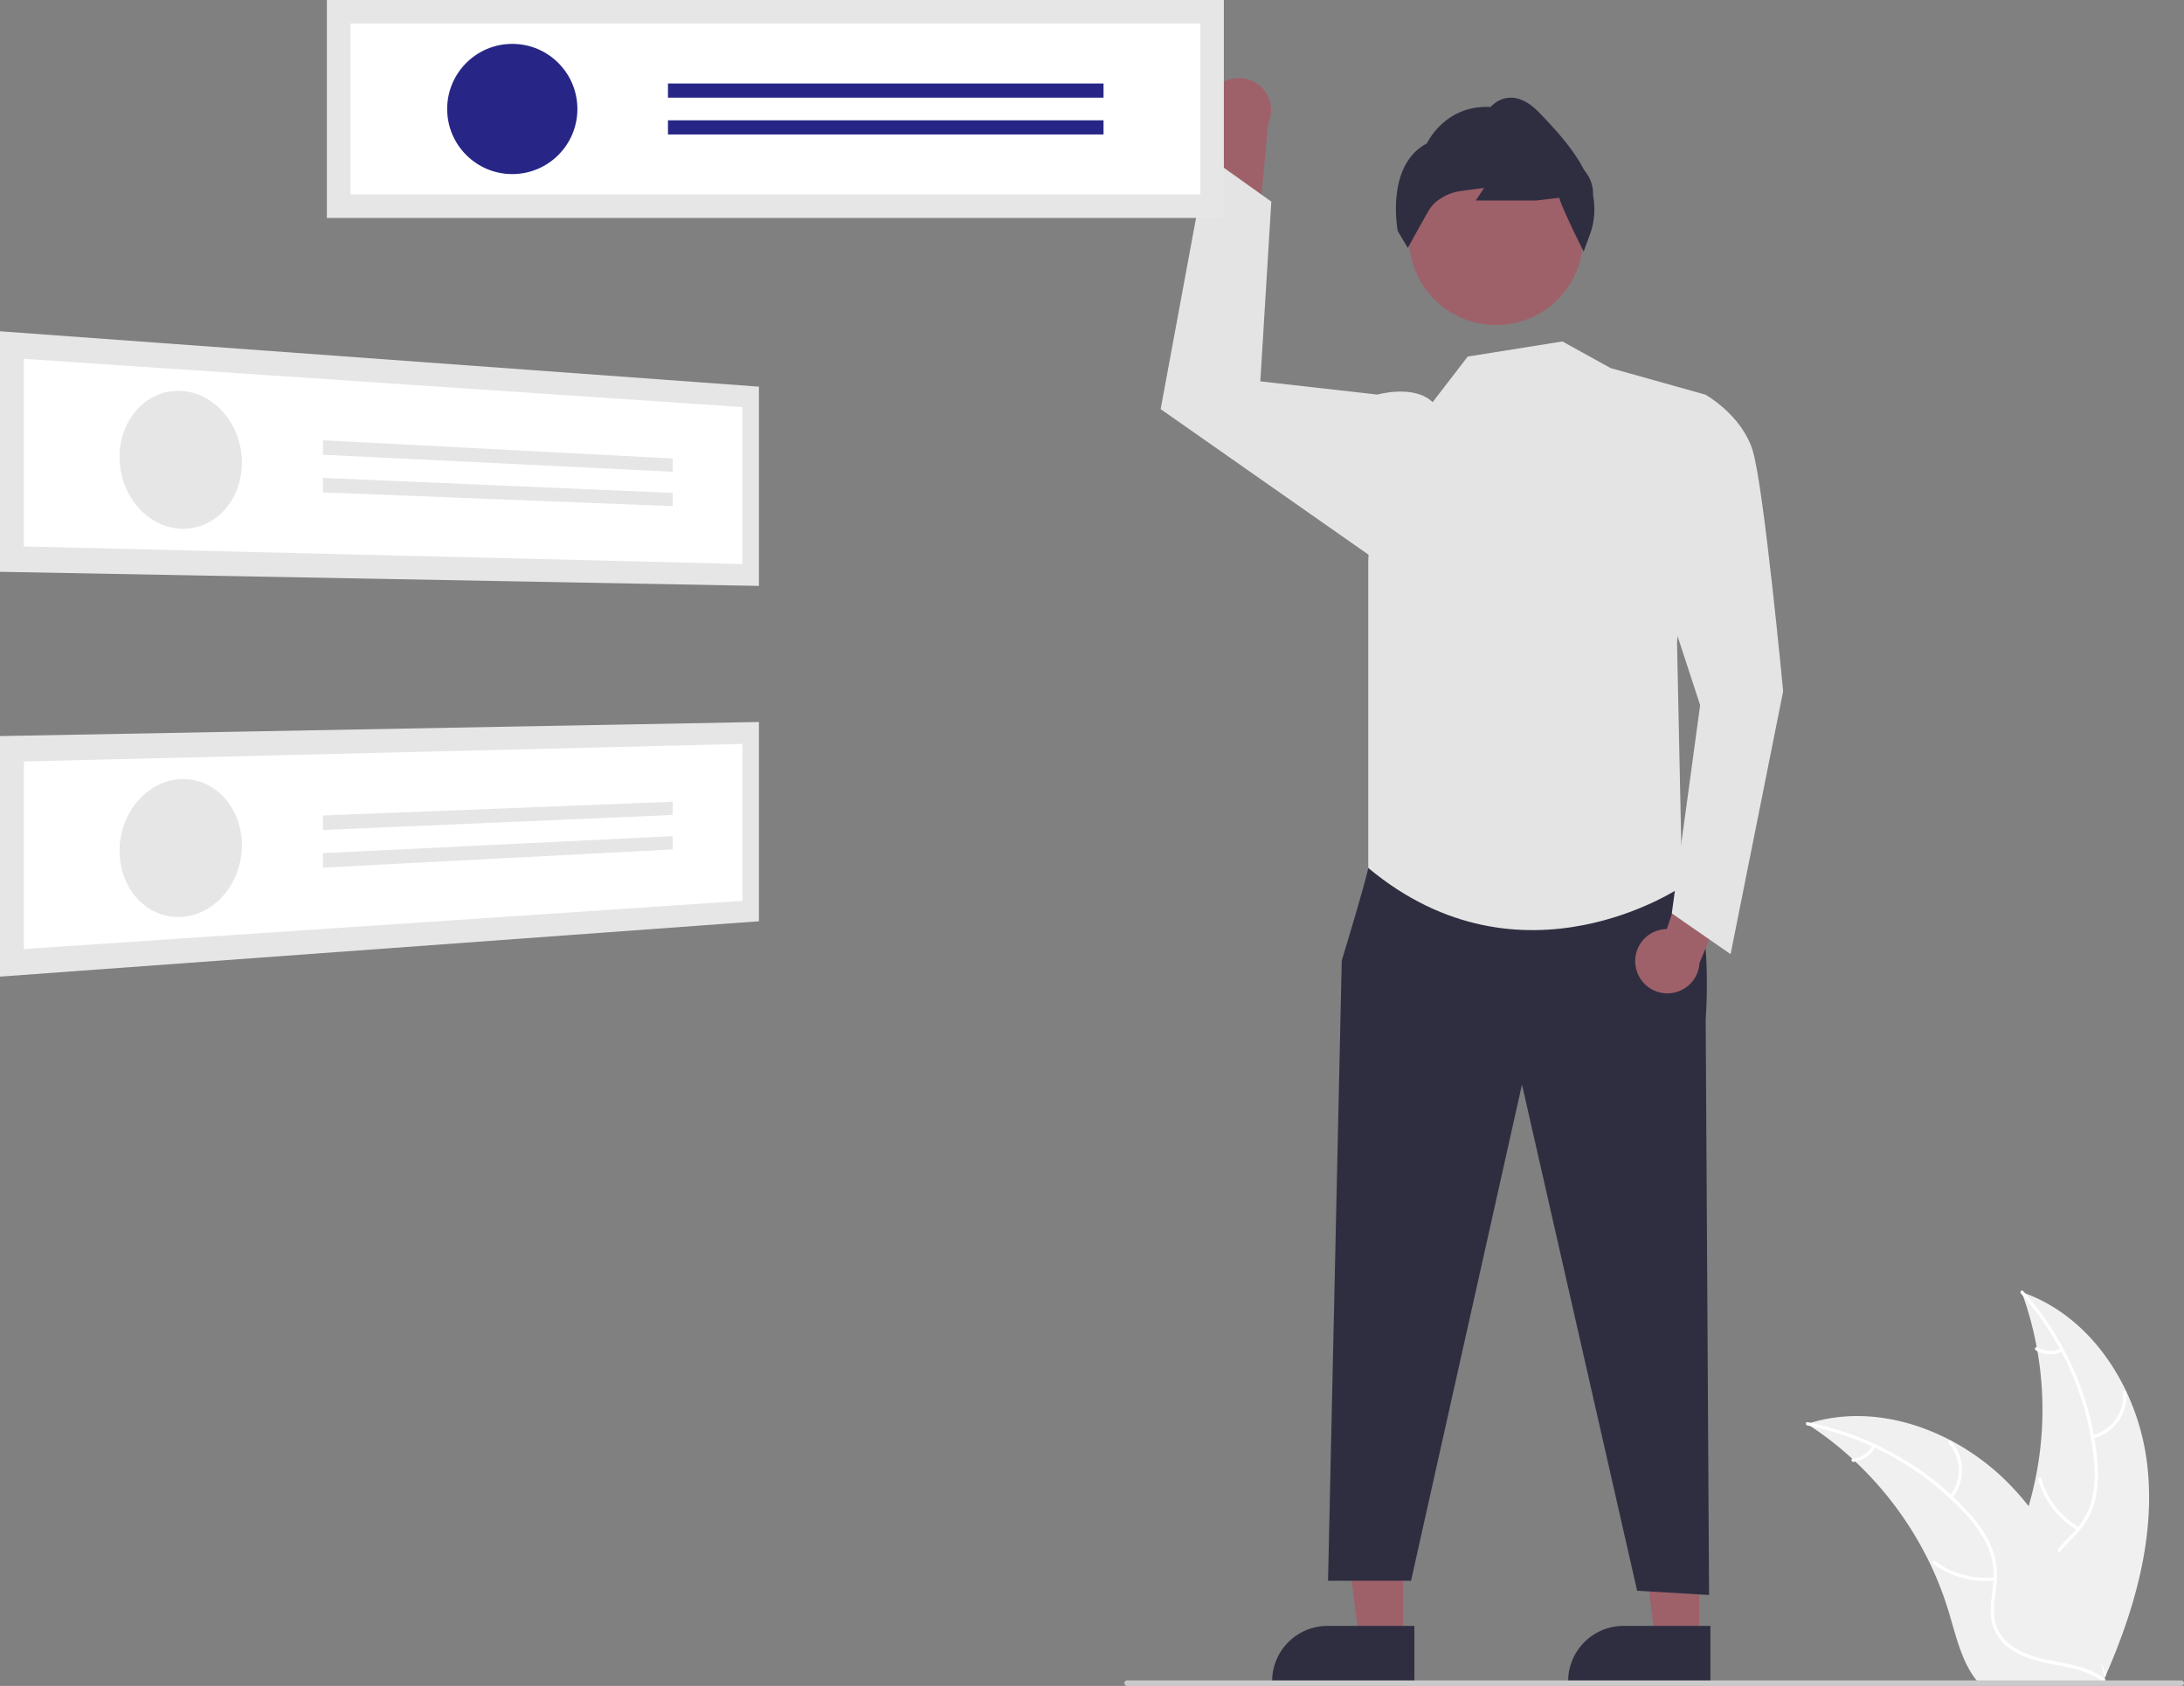
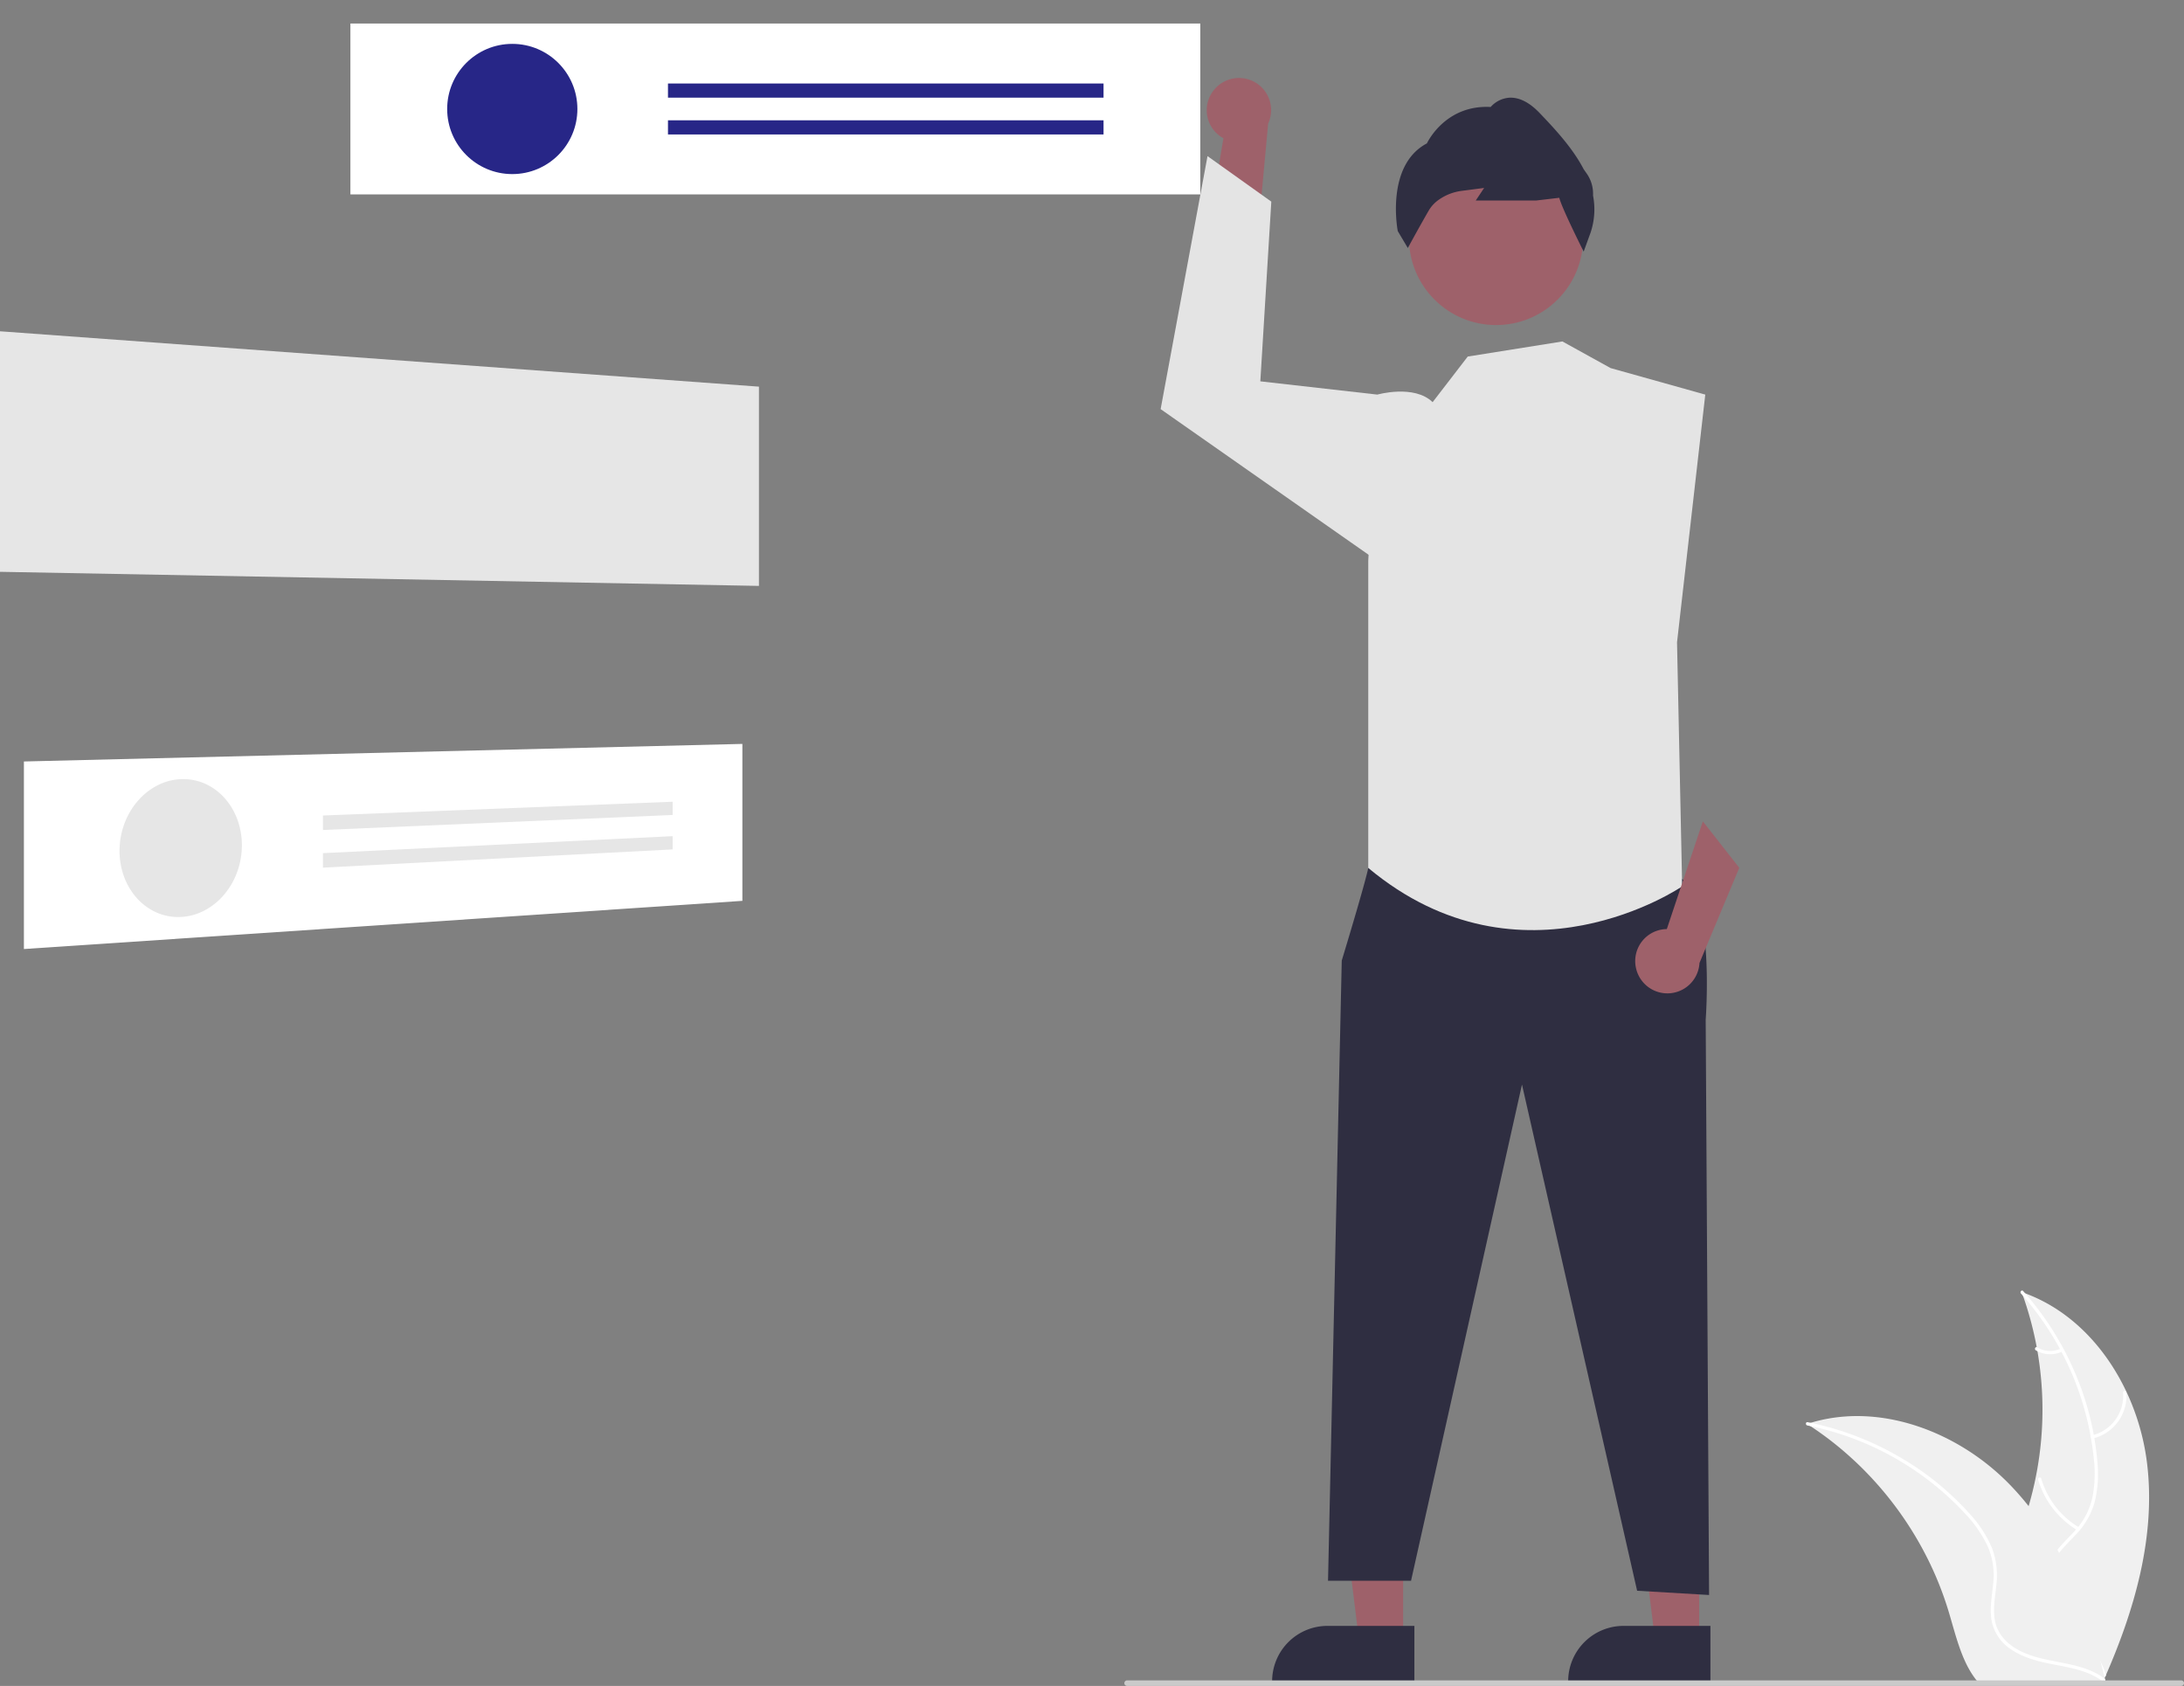
<svg xmlns="http://www.w3.org/2000/svg" width="789.382" height="609.376" data-name="Layer 1" viewBox="0 0 789.382 609.376">
  <rect x="0" y="0" width="789.382" height="609.376" fill="#808080" stroke="none" />
  <path fill="#f0f0f0" d="M776 528.671c-3.318-26.678-19.852-52.964-45.295-61.645a123.863 123.863 0 0 1-.006 85.04c-3.91 10.575-9.359 21.93-5.681 32.589 2.288 6.632 7.885 11.706 14.142 14.878 6.257 3.173 13.202 4.685 20.059 6.167l1.35 1.116c10.885-24.58 18.748-51.467 15.43-78.145Z" />
  <path fill="#fff" d="M730.453 467.53a105.87 105.87 0 0 1 26.319 59.584 45.59 45.59 0 0 1-.519 14.275 26.149 26.149 0 0 1-6.503 12.128c-2.931 3.22-6.303 6.175-8.4 10.052a16.01 16.01 0 0 0-.782 13.071c1.851 5.311 5.501 9.64 9.217 13.75 4.126 4.562 8.484 9.236 10.238 15.285.213.733 1.338.36 1.125-.372-3.051-10.524-13.267-16.502-18.14-25.98-2.272-4.423-3.227-9.558-1.095-14.227 1.863-4.083 5.337-7.133 8.333-10.368a27.902 27.902 0 0 0 6.801-11.622 42.148 42.148 0 0 0 1.066-14.203 102.713 102.713 0 0 0-7.502-31.213 107.747 107.747 0 0 0-19.374-31.049c-.507-.567-1.287.326-.784.89Z" />
  <path fill="#fff" d="M756.453 519.943a15.884 15.884 0 0 0 12.09-16.639c-.06-.76-1.243-.702-1.183.06a14.708 14.708 0 0 1-11.279 15.454c-.741.176-.366 1.3.372 1.125ZM751.451 552.08a30.615 30.615 0 0 1-13.671-17.632c-.215-.732-1.34-.36-1.125.371a31.844 31.844 0 0 0 14.263 18.319c.657.39 1.187-.67.533-1.058ZM744.872 487.434a8.991 8.991 0 0 1-8.52-.433c-.653-.398-1.181.663-.534 1.058a10.075 10.075 0 0 0 9.425.5.612.612 0 0 0 .377-.748.595.595 0 0 0-.748-.377Z" />
  <path fill="#f0f0f0" d="M653.152 514.676c.4.26.8.52 1.2.79a118.405 118.405 0 0 1 15.14 11.82c.37.33.74.67 1.1 1.01a124.827 124.827 0 0 1 27.11 37.11 121.222 121.222 0 0 1 6.64 17.18c2.45 8.13 4.46 17.14 9.31 23.79a20.796 20.796 0 0 0 1.62 2h43.83c.1-.05.2-.09.3-.14l1.75.08c-.07-.31-.15-.63-.22-.94-.04-.18-.09-.36-.13-.54-.03-.12-.06-.24-.08-.35-.01-.04-.02-.08-.03-.11-.02-.11-.05-.21-.07-.31q-.66-2.685-1.36-5.37c0-.01 0-.01-.01-.02-3.59-13.63-8.35-27.08-15-39.38-.2-.37-.4-.75-.62-1.12a115.674 115.674 0 0 0-10.39-15.76 102.26 102.26 0 0 0-6.81-7.79 85.037 85.037 0 0 0-21.28-15.94c-15.72-8.3-33.92-11.48-50.72-6.41-.43.13-.85.26-1.28.4Z" />
  <path fill="#fff" d="M653.25 515.232a105.87 105.87 0 0 1 56.888 31.729 45.592 45.592 0 0 1 8.18 11.71 26.149 26.149 0 0 1 2.11 13.599c-.401 4.336-1.314 8.725-.655 13.084a16.01 16.01 0 0 0 7.245 10.907c4.676 3.125 10.197 4.385 15.638 5.428 6.042 1.159 12.335 2.267 17.378 6.04.61.458 1.284-.517.674-.973-8.772-6.566-20.528-5.188-30.125-9.823-4.479-2.163-8.332-5.688-9.441-10.7-.97-4.381-.033-8.908.411-13.295a27.902 27.902 0 0 0-1.567-13.374 42.148 42.148 0 0 0-7.7-11.982 102.712 102.712 0 0 0-24.782-20.406 107.747 107.747 0 0 0-34.163-13.125c-.746-.148-.832 1.034-.09 1.181Z" />
-   <path fill="#fff" d="M705.566 541.427a15.884 15.884 0 0 0-.364-20.564c-.505-.57-1.416.188-.91.76a14.708 14.708 0 0 1 .3 19.13c-.486.587.491 1.258.974.674ZM720.921 570.098a30.615 30.615 0 0 1-21.531-5.847c-.613-.455-1.287.52-.675.974a31.844 31.844 0 0 0 22.418 6.039c.759-.085.543-1.25-.212-1.166ZM676.746 522.443a8.991 8.991 0 0 1-7.063 4.785c-.76.074-.544 1.24.211 1.166a10.075 10.075 0 0 0 7.826-5.276.612.612 0 0 0-.15-.824.595.595 0 0 0-.824.15Z" />
  <path fill="#9e616a" d="M438.704 32.601a11.554 11.554 0 0 0 3.482 17.371L435.43 90.47l19.501-8.654 3.426-37.131A11.616 11.616 0 0 0 438.704 32.6ZM614.147 592.883l-15.946-.001-7.586-61.506 23.535.001-.003 61.506z" />
  <path fill="#2f2e41" d="m618.214 608.34-51.417-.002v-.65a20.014 20.014 0 0 1 20.013-20.012h31.405Z" />
  <path fill="#9e616a" d="m507.147 592.883-15.946-.001-7.586-61.506 23.535.001-.003 61.506z" />
  <path fill="#2f2e41" d="m511.214 608.34-51.417-.002v-.65a20.014 20.014 0 0 1 20.013-20.012h31.405ZM500.5 305.876l-5.96 7.84s-.54 3.66-9.58 33.485L480 571.376h30l40.1-179.366 41.618 182.964 26.006 1.535-1.223-207.96s3.285-42.782-8.358-50.728S500.5 305.876 500.5 305.876Z" />
  <circle cx="540.732" cy="86.013" r="31.48" fill="#9e616a" />
  <path fill="#2f2e41" d="m572.402 90.941-.52-1.04c-.804-1.607-7.46-14.974-8.296-18.411l-8.377.985-21.816.004 3.031-4.547-8.014 1.045a18.393 18.393 0 0 0-8.167 3.078 12.513 12.513 0 0 0-3.704 3.82c-2.863 4.902-7.236 12.92-7.28 13.001l-.419.767-3.634-6.114c-.048-.237-4.552-23.73 10.522-31.698.778-1.58 7.403-14 23.06-13.162a9.927 9.927 0 0 1 6.75-3.355c3.576-.187 7.288 1.692 11.015 5.606 4.952 5.2 11.734 12.32 15.835 20.226l1.132 1.614a12.723 12.723 0 0 1 2.264 7.9 26.372 26.372 0 0 1-.899 13.452Z" />
  <path fill="#e4e4e4" d="m564.718 123.417 17.42 9.628 34.217 9.58-10.213 89.546L608 320.376s-57.92 39.678-113.46-6.66V202.69l3.285-60.065s13.29-3.776 19.983 2.737l12.692-16.487Z" />
  <path fill="#e4e4e4" d="m505.5 150.876-7.675-8.25-42.294-4.791 3.969-64.959-23.059-16.45-16.941 91.45 78.258 54.815 7.742-51.815z" />
  <path fill="#9e616a" d="M591.233 349.524a11.554 11.554 0 0 1 11.22-13.71l13.022-38.939 13.167 16.789-14.384 34.402a11.616 11.616 0 0 1-23.025 1.458Z" />
-   <path fill="#e4e4e4" d="m603.5 152.876 12.855-10.25s13.145 7.25 17.145 20.25 11 87 11 87l-19 95-21.248-14.736 10.248-75.264-18-55Z" />
-   <path fill="#e6e6e6" d="M118.143 0h324.202v78.782H118.143z" />
+   <path fill="#e6e6e6" d="M118.143 0h324.202H118.143z" />
  <path fill="#fff" d="M126.65 70.275h307.189V8.507h-307.19Z" />
  <circle cx="185.159" cy="39.391" r="23.532" fill="#272687" />
  <path fill="#272687" d="M241.432 30.183h157.429v5.116H241.432zM241.432 43.484h157.429V48.6H241.432z" />
  <path id="b9910470-ced5-4346-b4bb-f41b58844e24-42" fill="#e6e6e6" d="m205.31 265.054 274.313 20.009v72.024l-274.314-5.094Z" data-name="Rectangle 1" transform="translate(-205.31 -145.312)" />
-   <path id="bc7e8449-b99b-4317-a70a-91d17db61b29-43" fill="#fff" d="m213.95 342.818 259.684 6.351v-56.732L213.95 275.021Z" data-name="Path 1" transform="translate(-205.31 -145.312)" />
  <path id="a430bd6b-b2b0-4af3-a079-7f5fd15b0624-44" fill="#e6e6e6" d="M270.946 286.623a20.649 20.649 0 0 1 8.555 2.477 23.816 23.816 0 0 1 6.916 5.703 26.934 26.934 0 0 1 4.627 8.072 28.228 28.228 0 0 1 1.69 9.645 26.934 26.934 0 0 1-1.69 9.49 23.921 23.921 0 0 1-4.627 7.652 20.886 20.886 0 0 1-6.916 5.07 19.407 19.407 0 0 1-8.555 1.695 20.486 20.486 0 0 1-8.652-2.223 23.603 23.603 0 0 1-7.138-5.612 26.824 26.824 0 0 1-4.85-8.192 28.217 28.217 0 0 1-1.785-9.9 26.893 26.893 0 0 1 1.785-9.742 23.776 23.776 0 0 1 4.851-7.745 20.74 20.74 0 0 1 7.138-4.957 19.396 19.396 0 0 1 8.65-1.433Z" data-name="Ellipse 1" transform="translate(-205.31 -145.312)" />
  <path id="af019097-0949-417a-9d8d-f710312ce60c-45" fill="#e6e6e6" d="m322.037 304.444 126.389 6.587v4.787l-126.39-6.14Z" data-name="Rectangle 2" transform="translate(-205.31 -145.312)" />
  <path id="f94f3612-92b8-42d6-ae14-2a9ea684588e-46" fill="#e6e6e6" d="m322.037 318.051 126.389 5.426v4.787l-126.39-4.98Z" data-name="Rectangle 3" transform="translate(-205.31 -145.312)" />
-   <path id="bb553635-e14d-4b1e-b72c-855829e3ad86-47" fill="#e6e6e6" d="m205.31 411.367 274.313-5.093v72.024L205.31 498.307Z" data-name="Rectangle 4" transform="translate(-205.31 -145.312)" />
  <path id="e92d7e39-9dcb-4c0c-b0b9-55aac094bc0c-48" fill="#fff" d="m213.95 488.339 259.684-17.417v-56.726l-259.684 6.352Z" data-name="Path 2" transform="translate(-205.31 -145.312)" />
  <path id="f8649409-803b-4d56-993a-4da6ceb3c345-49" fill="#e6e6e6" d="M248.54 451.712a28.18 28.18 0 0 1 2.184-9.82 26.498 26.498 0 0 1 5.167-7.94 23.201 23.201 0 0 1 7.34-5.247 20.243 20.243 0 0 1 8.712-1.78 19.443 19.443 0 0 1 8.458 2.13 21.183 21.183 0 0 1 6.69 5.422 24.32 24.32 0 0 1 4.308 7.89 27.21 27.21 0 0 1 1.31 9.582 28.197 28.197 0 0 1-2.069 9.568 26.626 26.626 0 0 1-4.94 7.852 23.417 23.417 0 0 1-7.127 5.36 20.389 20.389 0 0 1-8.635 2.042 19.415 19.415 0 0 1-8.574-1.881 21.027 21.027 0 0 1-6.916-5.33 24.184 24.184 0 0 1-4.523-8.005 27.176 27.176 0 0 1-1.385-9.843Z" data-name="Ellipse 2" transform="translate(-205.31 -145.312)" />
  <path id="f70c4d59-0dd2-4f0b-ba41-17bf719deab5-50" fill="#e6e6e6" d="m322.037 440.077 126.389-4.98v4.787l-126.39 5.425Z" data-name="Rectangle 5" transform="translate(-205.31 -145.312)" />
  <path id="ba176e8f-fd02-45f1-a5f1-dcef4bb8b7ed-51" fill="#e6e6e6" d="m322.037 453.682 126.389-6.14v4.788l-126.39 6.586Z" data-name="Rectangle 6" transform="translate(-205.31 -145.312)" />
  <path fill="#cacaca" d="M788.382 609.376h-381a1 1 0 0 1 0-2h381a1 1 0 0 1 0 2Z" />
</svg>